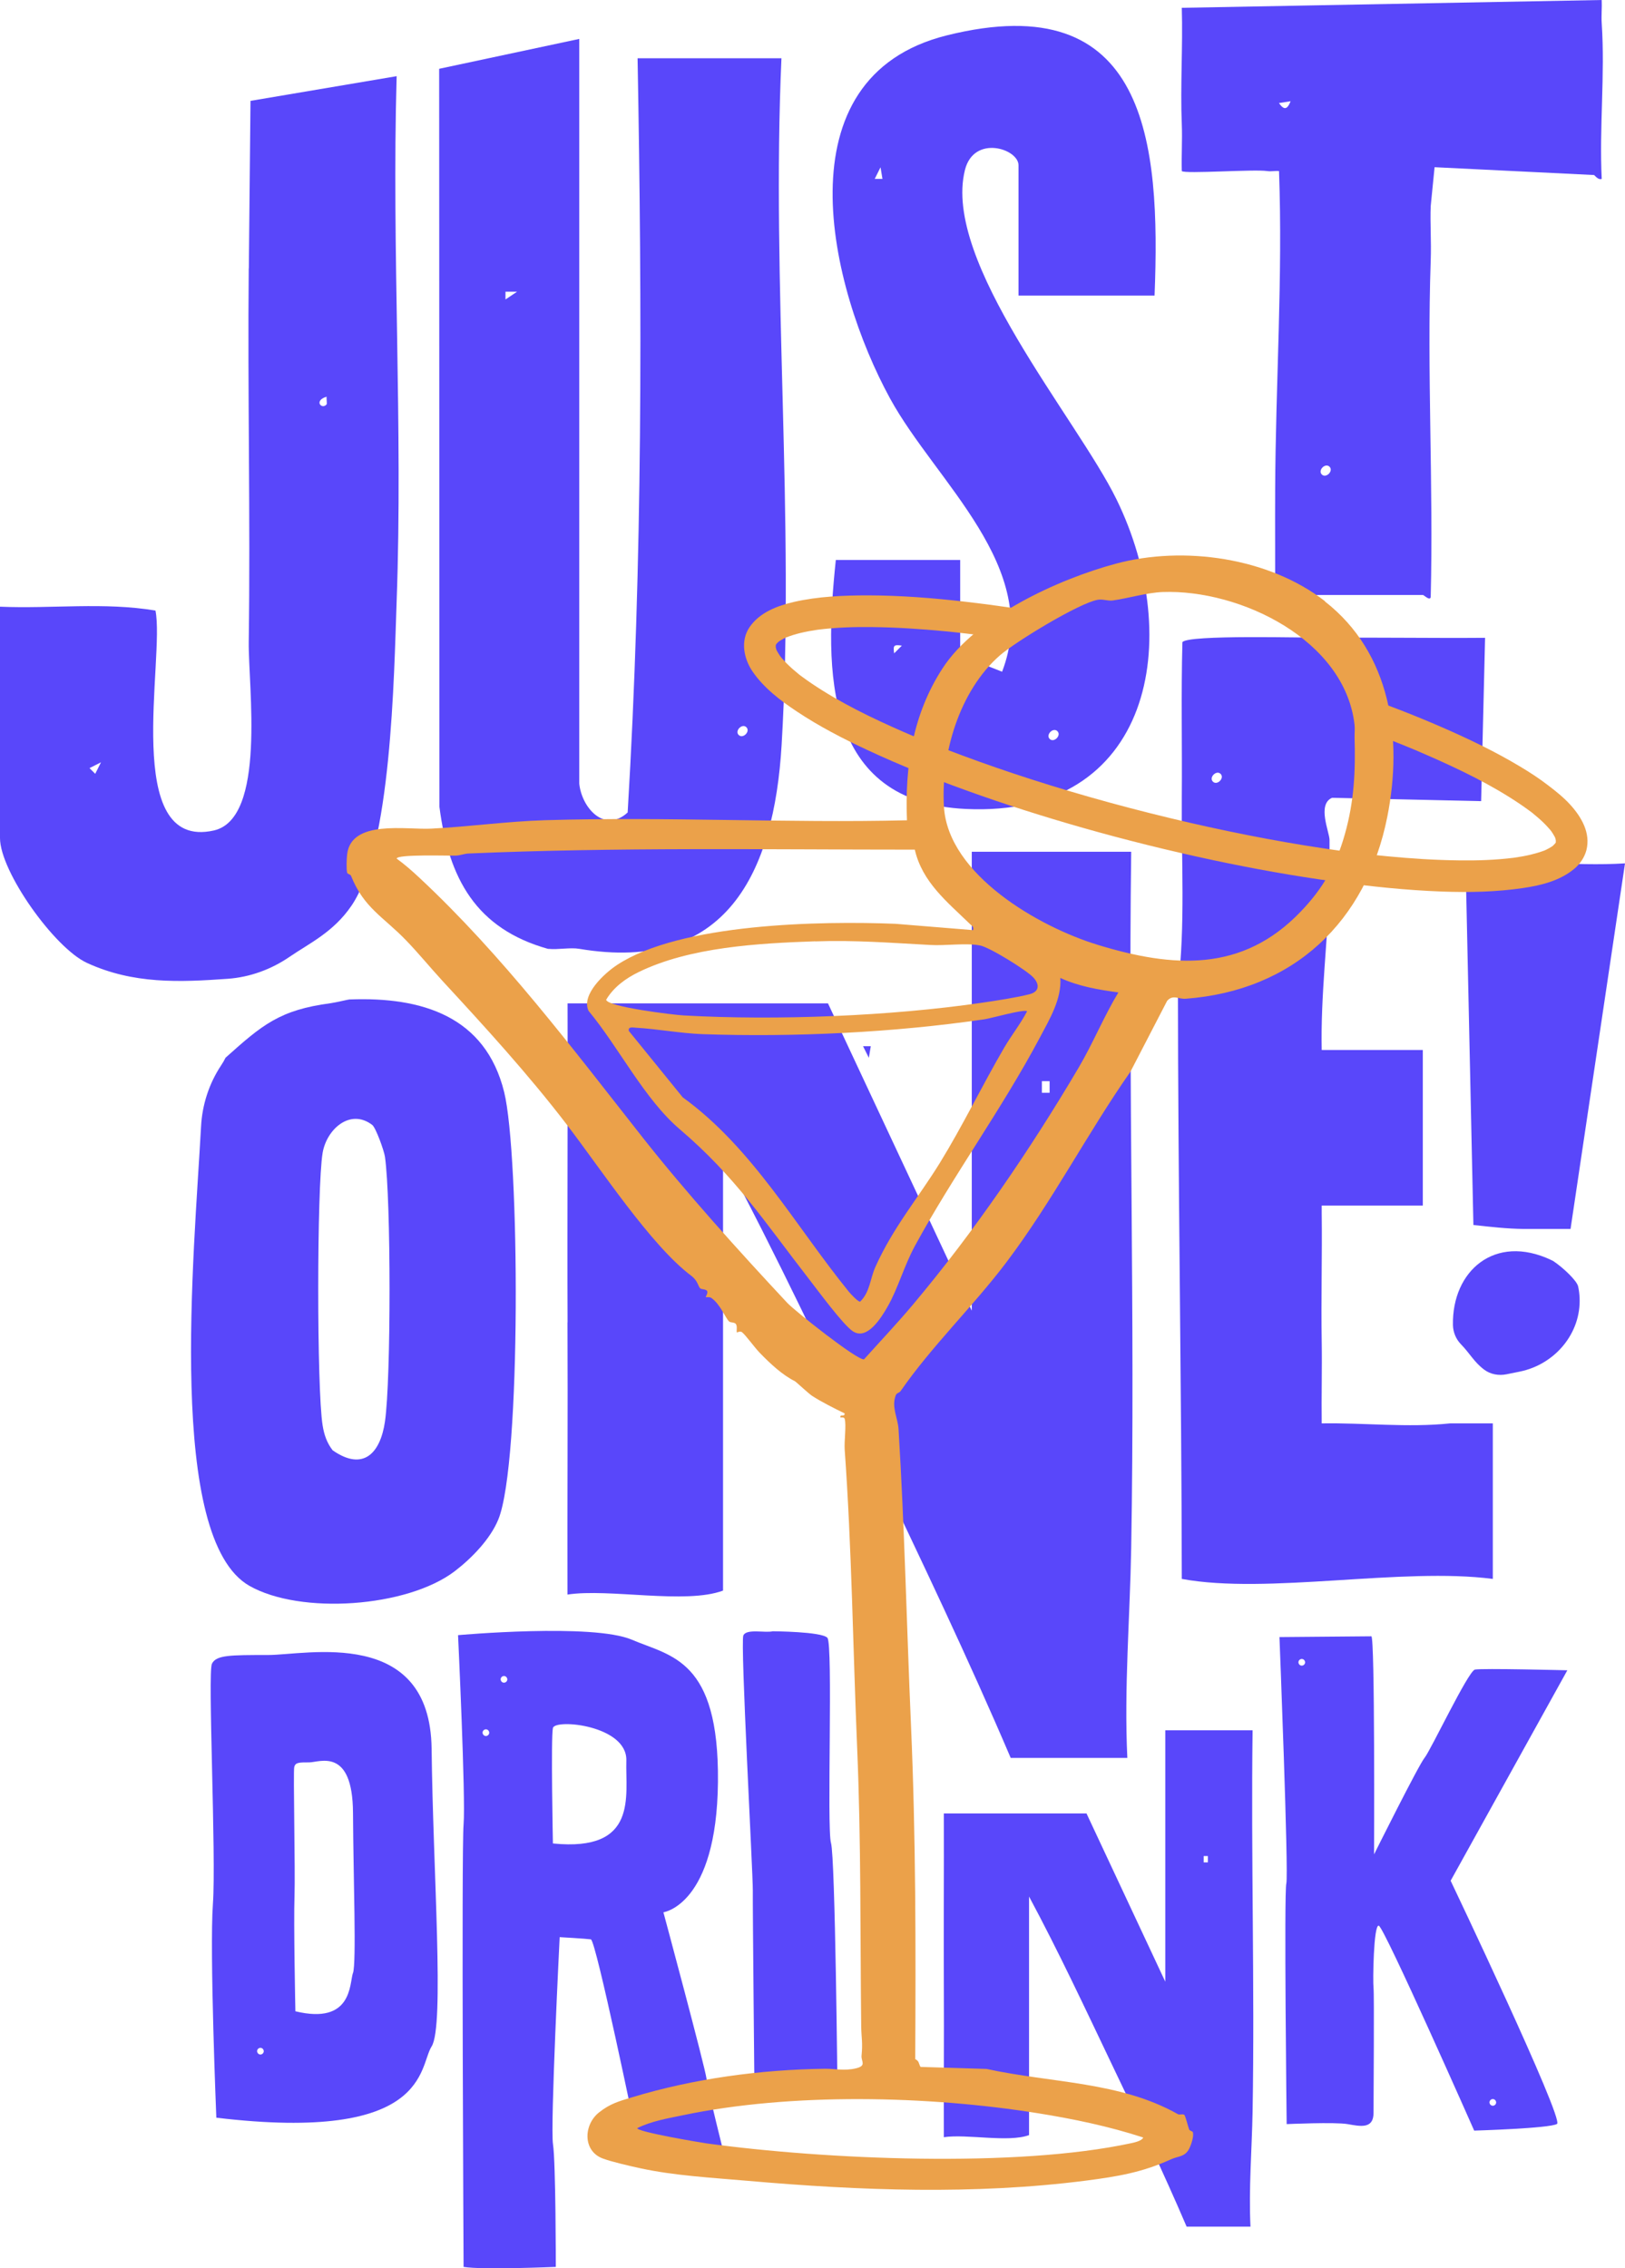
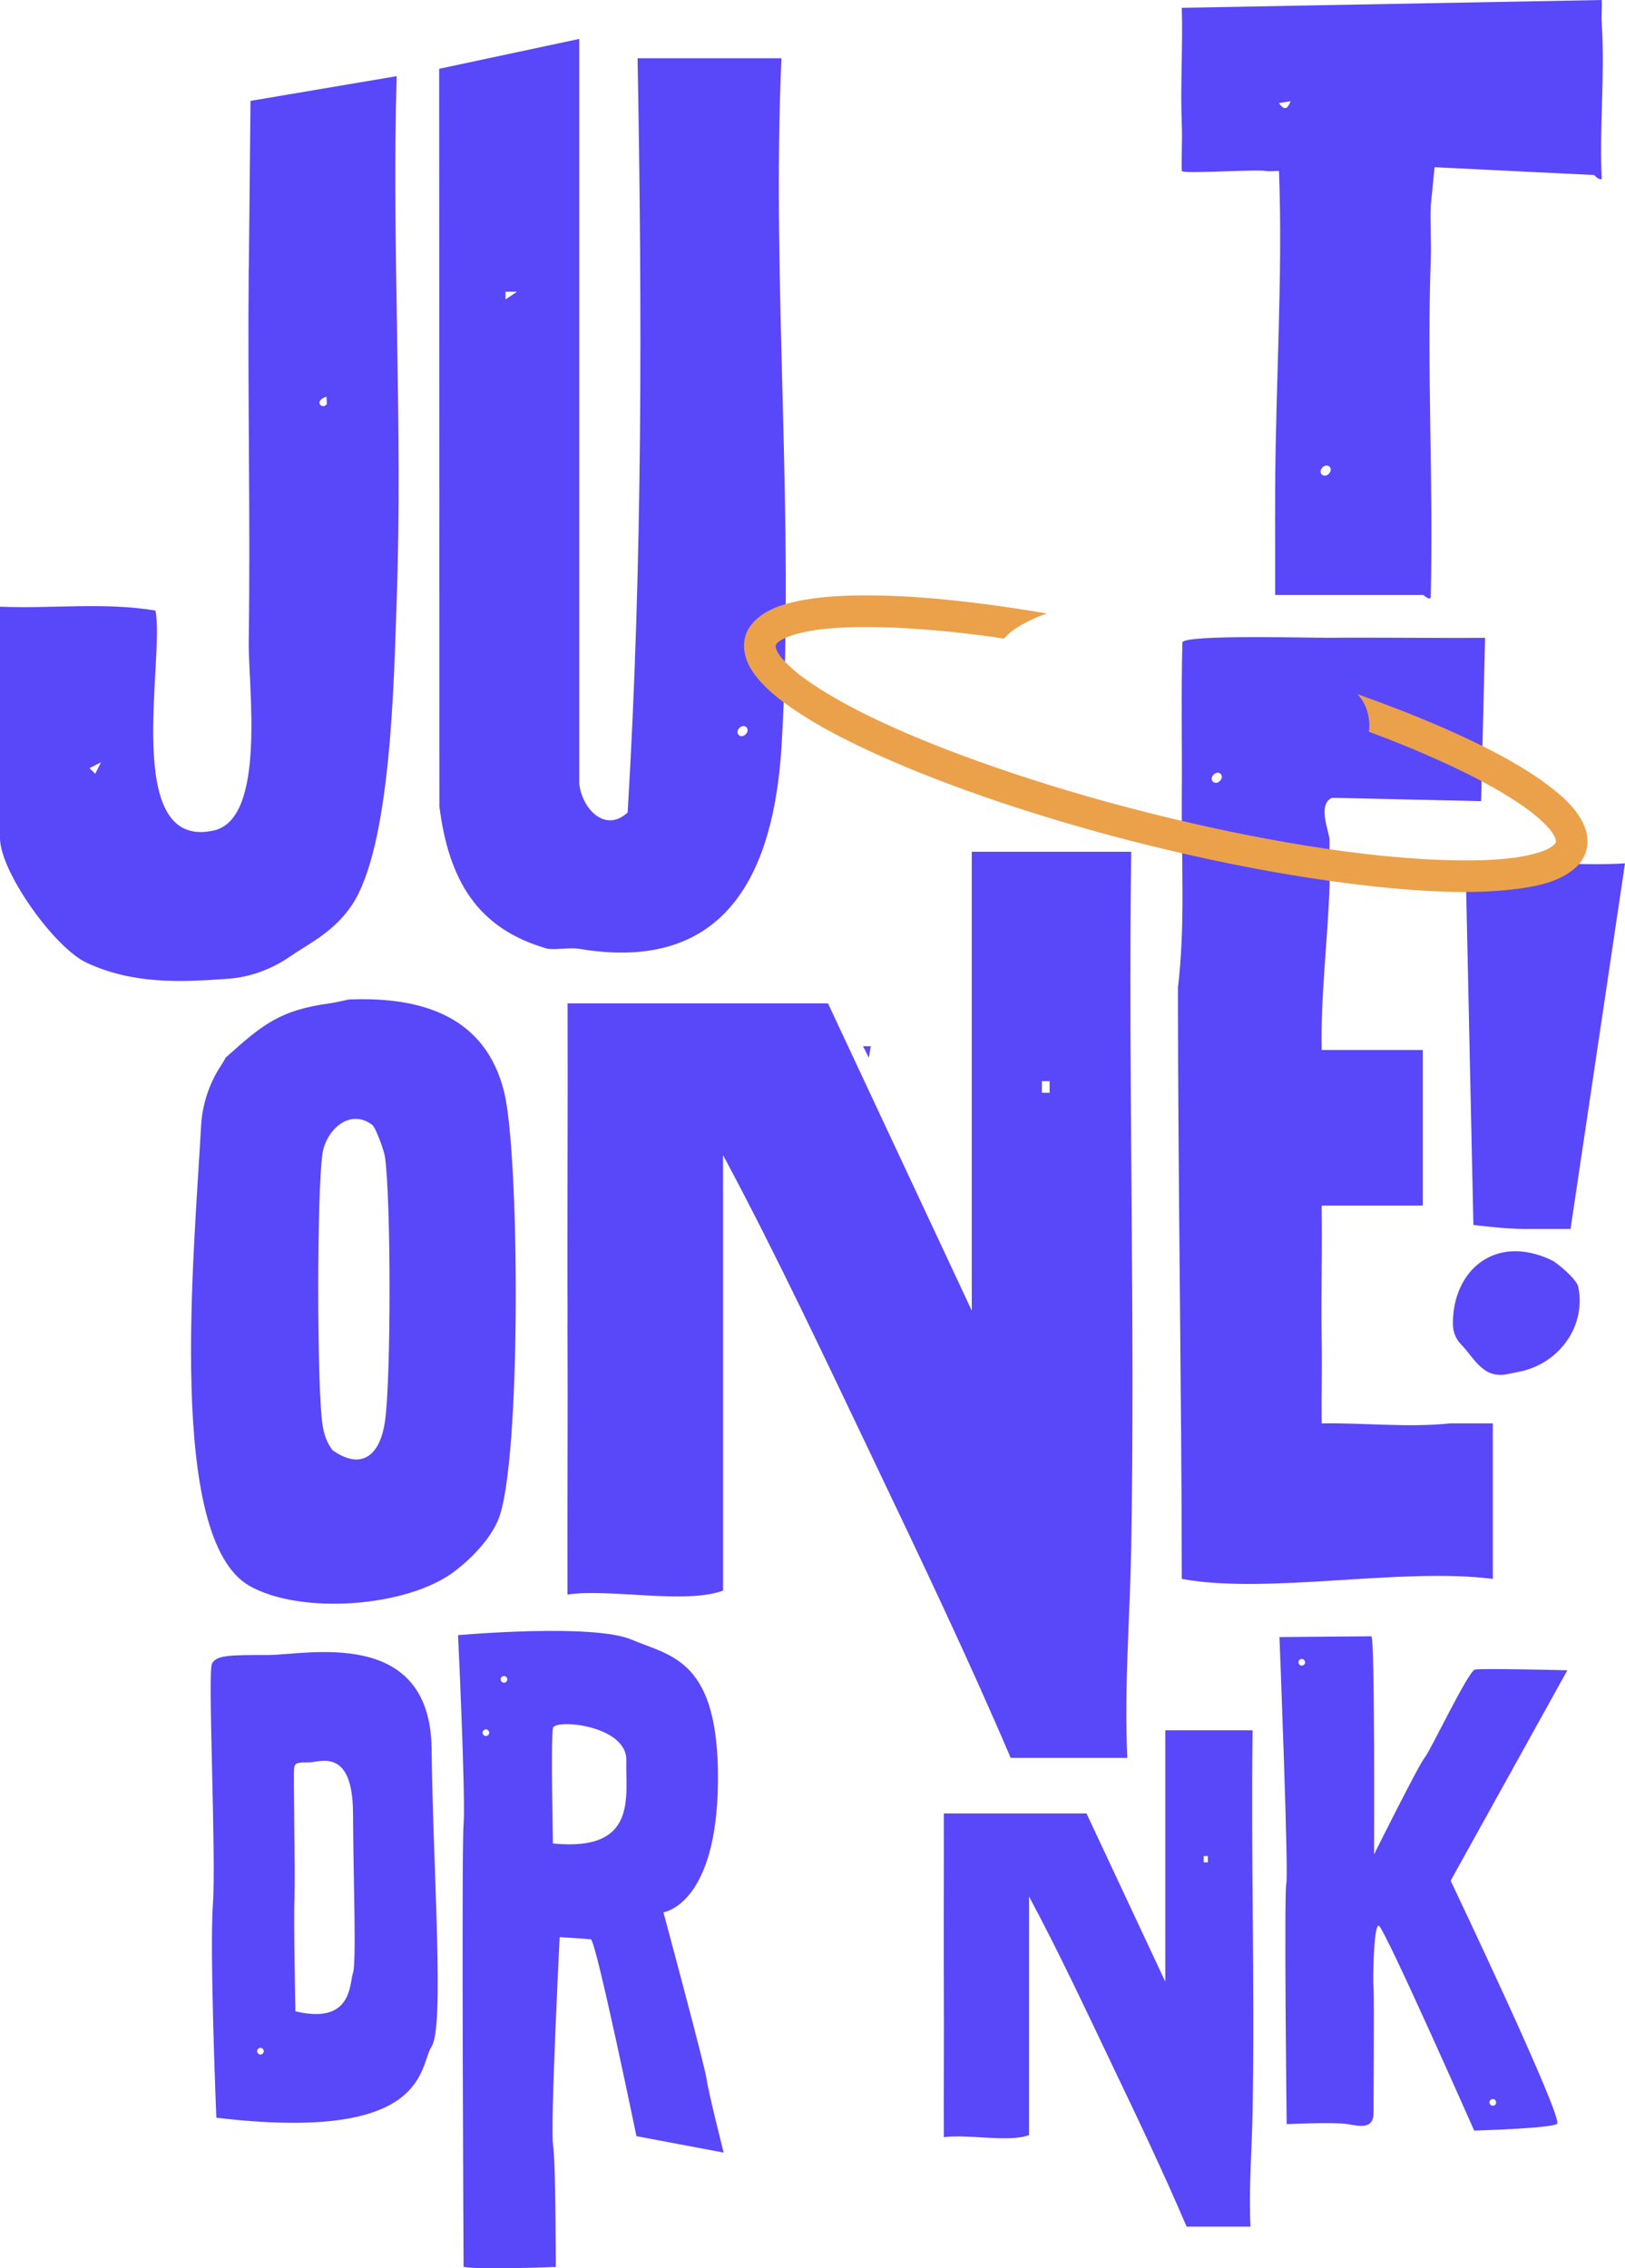
<svg xmlns="http://www.w3.org/2000/svg" id="katman_2" data-name="katman 2" viewBox="0 0 185.01 258.16">
  <defs>
    <style>
      .cls-1 {
        fill: #5947fa;
      }

      .cls-2 {
        fill: #eba14a;
      }
    </style>
  </defs>
  <g id="Layer_1" data-name="Layer 1">
    <g>
-       <path class="cls-1" d="M87.98,185.66c-.88.21-3-.33-3.35.48s1.1,27.11,1.08,29.04.19,23.21.19,23.21c0,0,3.03-.23,5.01-.44s4.44.19,4.44.19c0,0-.25-26.72-.74-28.39s.25-22.64-.41-23.35-6.21-.74-6.21-.74Z" />
      <path class="cls-1" d="M107.46,226.27c-.03-6.62.02-13.26,0-19.88h16.24l8.97,19.15v-28.61h9.94c-.19,14.45.25,28.94,0,43.4-.08,4.35-.45,8.73-.24,13.09h-7.27c-2.63-6.15-5.59-12.37-8.49-18.42-3.06-6.41-6.09-12.89-9.45-19.15v27.15c-2.34.87-7.09-.15-9.7.24-.02-5.65.03-11.32,0-16.97ZM137.52,211.24h-.48v.72h.48v-.72Z" />
      <g>
        <path class="cls-1" d="M64.62,150.49c-.05-12.09.04-24.2,0-36.29h29.65l16.37,34.97v-52.23h18.15c-.35,26.39.46,52.84,0,79.23-.14,7.94-.82,15.94-.44,23.9h-13.28c-4.8-11.24-10.21-22.58-15.49-33.64-5.59-11.7-11.13-23.53-17.26-34.97v49.57c-4.28,1.59-12.94-.27-17.71.45-.03-10.32.05-20.66,0-30.98ZM119.5,123.05h-.88v1.32h.88v-1.32Z" />
        <path class="cls-1" d="M150.93,72.59c6.04-.06,12.11.05,18.15,0l-.45,18.59-16.98-.38c-1.72.77-.28,3.91-.28,4.8-.02,1.76.06,3.55,0,5.31-.21,6.17-1.02,12.39-.89,18.59h11.51v17.71s-11.51,0-11.51,0v.88c.06,4.86-.08,9.75,0,14.61.05,3.09-.04,6.21,0,9.3,4.82-.08,9.8.5,14.61,0h4.87v17.7c-10.34-1.35-25.66,1.8-35.41,0-.03-22.43-.43-44.86-.44-67.28.86-7.16.38-14.49.44-21.69.05-5.87-.09-11.77.07-17.64.54-.88,14.1-.49,16.31-.51ZM138.97,88.08c-.48-.48-1.36.4-.88.88s1.36-.4.88-.88Z" />
        <path class="cls-1" d="M28.33,30.54l.19-19.06,16.64-2.81c-.57,19.87.72,39.87,0,59.73-.31,8.69-.59,28.02-5.15,34.69-2.06,3.02-4.82,4.28-7.06,5.82-2.09,1.43-4.51,2.31-7.03,2.49-5.49.39-10.74.62-16.02-1.81-3.71-1.7-9.9-10.41-9.9-14.21v-26.33c5.88.25,11.86-.54,17.7.44,1.1,5.38-3.93,27.4,6.64,25.03,6.02-1.35,3.91-16.43,3.98-21.49.2-14.15-.14-28.34,0-42.49ZM37.18,46.03c.07-.08-.02-.61,0-.88-1.5.45-.54,1.51,0,.88ZM11.5,86.76l-1.31.66.65.65.66-1.31Z" />
        <path class="cls-1" d="M39.83,113.75c8.21-.31,15.44,1.91,17.57,10.54,1.76,7.12,1.97,42.19-.66,48.63-.92,2.26-3.06,4.44-4.95,5.89-5.43,4.15-17.59,4.98-23.39,1.68-9.44-5.37-6.31-37.56-5.51-52.28.13-2.48.91-4.88,2.28-6.95.2-.3.37-.59.51-.88,4.17-3.73,6.14-5.43,11.95-6.2.65-.09,2.06-.44,2.21-.44ZM42.38,128.03c-2.52-1.92-5.2.5-5.65,3.19-.66,3.97-.67,26.88,0,31,.17,1.07.48,1.98,1.14,2.84,3.5,2.44,5.44.32,5.96-3.28.7-4.85.69-25.24,0-30.11-.1-.71-1.04-3.32-1.45-3.64Z" />
        <path class="cls-1" d="M134.55,14.17c-.18-4.41.13-8.87,0-13.28l47.81-.89c.04.88-.06,1.78,0,2.66.39,5.82-.29,11.86,0,17.7-.41.17-.84-.46-.88-.44l-18.15-.89-.44,4.43c-.08,1.83.08,4,0,6.2-.44,12.73.32,25.55,0,38.28-.07.52-.83-.27-.89-.22h-16.82c.01-3.98-.02-7.97,0-11.95.05-12.12.88-24.18.44-36.3-.43-.05-.9.07-1.33,0-1.55-.23-9.4.35-9.74,0-.05-1.76.07-3.55,0-5.31ZM146.94,11.52l-1.33.21c.59.84.95.75,1.33-.21ZM151.37,53.12c-.48-.48-1.36.4-.88.88s1.36-.4.88-.88Z" />
        <path class="cls-1" d="M166.86,98.26c5.79-.52,12.28.38,18.15,0l-6.2,41.61c-1.77-.01-3.55.01-5.31,0-1.96-.02-3.81-.24-5.75-.45l-.89-41.16Z" />
        <path class="cls-1" d="M176.6,143.41c.24.11-.14-.08.24.11,1.19.8,2.69,2.25,2.83,2.88.1.43.15.86.17,1.28.19,4.06-2.8,7.6-6.79,8.42l-1.53.31c-.89.18-1.84.01-2.56-.54-1.14-.86-1.6-1.82-2.64-2.89-.56-.58-.88-1.36-.9-2.17-.12-6.15,4.75-10.44,11.18-7.41Z" />
        <path class="cls-1" d="M62.41,108c-8.2-2.3-11.32-7.98-12.38-16.17l-.03-84,15.95-3.4v84.76c.29,2.78,2.9,5.68,5.51,3.28,1.71-28.5,1.65-57.22,1.13-85.84h16.38c-1.15,25.65,1.53,52.64.02,78.14-.86,14.57-6.29,26.03-23.03,23.22-1.05-.18-2.43.12-3.54,0ZM58.87,33.2h-1.32s0,.88,0,.88l1.32-.88ZM84.98,82.77c-.48-.48-1.36.4-.88.88s1.36-.4.88-.88Z" />
-         <path class="cls-1" d="M131.45,33.64h-15.49v-14.83c0-1.88-5.08-3.52-6.1.54-2.61,10.44,12.72,28.25,17.24,37.45,7.79,15.88,4.13,36.27-17.13,35.27-16.19-.76-16.15-15.6-14.81-28.34h14.16v10.84l4.77,1.88c4.58-11.87-7.54-21.57-12.75-31.09-6.9-12.62-12.71-36.58,6.48-41.34,22.8-5.66,24.32,12.15,23.63,29.6ZM100.47,20.36l-.22-1.32-.66,1.32h.88ZM102.68,73.48c-.92-.13-1.01-.04-.88.88l.88-.88ZM120.39,83.22c-.48-.48-1.36.4-.88.88s1.36-.4.88-.88Z" />
        <polygon class="cls-1" points="99.14 119.07 98.92 120.39 98.26 119.07 99.14 119.07" />
      </g>
      <g>
        <path class="cls-2" d="M178.8,91.61c-.77-.85-1.66-1.56-2.57-2.25-1-.77-2.06-1.46-3.15-2.11-2.83-1.7-5.82-3.13-8.84-4.45-3.18-1.39-6.42-2.63-9.69-3.8,1.06,1.12,1.5,2.74,1.31,4.28.01,0,.03,0,.04.02,1.22.45,2.44.92,3.64,1.41.58.23,1.15.47,1.73.71.04.02.07.03.11.05.11.05.23.1.34.15.29.12.57.25.86.37,3.61,1.58,7.22,3.32,10.49,5.53.31.21.62.43.92.65.12.09.25.18.37.27.05.04.09.07.14.11.49.4.97.81,1.41,1.26.19.2.38.4.56.61.02.02.04.05.06.07.05.06.09.12.14.19.12.18.23.36.33.55-.11-.23-.01-.06.05.1.03.06.05.11.08.17h0c-.03-.06-.05-.11-.08-.16,0,.02.01.04.02.05.03.08.04.16.06.25,0,.07,0,.14,0,.21,0,.01,0,.02,0,.03-.02.03-.04.07-.06.1-.09.1-.18.19-.27.28-.05.03-.09.07-.14.1-.18.12-.38.22-.57.32-.07.03-.14.06-.21.1-.02,0-.03.01-.05.02-.51.19-1.03.34-1.56.47-.63.15-1.26.26-1.9.35-2.07.26-4.16.33-6.25.3-2.74-.03-5.48-.21-8.21-.47-1.67-.16-3.34-.36-5.01-.58-5.85-.8-11.67-1.91-17.43-3.23-6.08-1.4-12.1-3.03-18.04-4.94-2.64-.85-5.27-1.75-7.87-2.72-1.22-.45-2.44-.92-3.65-1.41-.58-.23-1.15-.47-1.73-.71-.04-.02-.07-.03-.11-.05-.11-.05-.23-.1-.34-.14-.29-.12-.57-.25-.86-.37-3.61-1.58-7.22-3.32-10.49-5.53-.31-.21-.62-.43-.92-.65-.12-.09-.25-.18-.37-.27-.05-.04-.09-.07-.14-.11-.49-.4-.97-.81-1.41-1.26-.19-.2-.38-.4-.56-.61-.02-.02-.04-.05-.06-.07-.05-.06-.09-.12-.14-.19-.12-.18-.23-.36-.33-.55.11.23.01.06-.05-.1-.03-.06-.05-.11-.08-.17h0c.03.06.05.11.08.16,0-.02-.01-.04-.02-.05-.03-.08-.04-.16-.06-.25,0-.06,0-.11,0-.17,0-.03.01-.06.02-.1.02-.03.04-.07.06-.1.04-.04.08-.09.12-.13.05-.05.1-.09.14-.13.17-.12.35-.22.53-.32.1-.06.21-.11.32-.16,0,0,.01,0,.02,0,.51-.2,1.03-.36,1.56-.49.66-.16,1.33-.28,2-.38,2.07-.26,4.16-.33,6.24-.3,2.74.03,5.48.21,8.21.47,1.67.16,3.34.36,5.01.58.59.08,1.18.18,1.77.26.34-.4.73-.76,1.17-1.05,1.13-.76,2.39-1.36,3.7-1.81-3.06-.52-6.14-.98-9.23-1.33-3.69-.43-7.41-.72-11.13-.73-2.8,0-5.67.12-8.41.74-1.92.44-3.94,1.2-5.09,2.89-1.05,1.55-.65,3.56.34,5.02,1.29,1.89,3.18,3.32,5.06,4.57,2.54,1.69,5.27,3.1,8.04,4.39,3.69,1.72,7.47,3.23,11.3,4.61,4.35,1.57,8.77,2.97,13.23,4.24,4.89,1.39,9.82,2.61,14.79,3.67,4.6.98,9.24,1.81,13.91,2.45,4.05.55,8.11.98,12.19,1.13,3.08.11,6.16.05,9.21-.4,2.07-.3,4.23-.84,5.86-2.21.64-.54,1.15-1.3,1.36-2.12.48-1.95-.56-3.73-1.82-5.13Z" />
        <path class="cls-2" d="M176.57,94.53c.1.12.15.21,0,0h0Z" />
        <path class="cls-2" d="M88.28,73.44s0-.01,0-.02c0-.01.01-.02.02-.03,0,.02-.01.03-.02.05Z" />
        <path class="cls-2" d="M88.35,73.34s0-.02,0-.03c.01-.02.03-.03.05-.05-.02.03-.04.05-.05.07Z" />
-         <path class="cls-2" d="M88.52,73.11c-.04.06-.08.11-.11.16.01-.02.02-.04.04-.06.02-.03.05-.07.07-.1Z" />
        <path class="cls-2" d="M88.27,73.43s0,.01,0,.02c0,0,0,0,0,0-.05.06-.04.03,0-.02Z" />
        <path class="cls-2" d="M88.88,74.73c-.09-.12-.15-.2,0,0h0Z" />
      </g>
      <path class="cls-1" d="M49.14,199.04c-.16-13.97-14.27-10.68-18.62-10.68s-5.89,0-6.39.99c-.5.99.5,21.93.11,27.34-.39,5.41.39,24.33.39,24.33,24.25,2.89,23.03-5.8,24.51-8.11s.16-19.9,0-33.87ZM29.65,233.83c-.21,0-.37-.18-.38-.38,0-.21.18-.38.38-.38.21,0,.37.17.38.38,0,.21-.18.38-.38.38ZM40.18,224.55c-.4,1.24-.07,5.92-6.55,4.36,0,0-.21-10.18-.1-13.09.1-2.91-.16-14.18-.03-14.71.13-.53.55-.53,1.71-.53s4.94-1.77,4.98,5.75c.04,7.52.4,16.99,0,18.23Z" />
      <path class="cls-1" d="M178.45,190.1s-9.77-.25-10.53-.08-5.05,9.22-5.73,10.04-5.75,10.99-5.75,10.99c0,0,.11-24.82-.31-24.82s-10.46.09-10.46.09c0,0,1.06,26.96.78,28.05-.27,1.08.04,27.38.04,27.38,0,0,5.51-.25,6.94,0s2.95.59,2.95-1.27.09-13.49,0-14.24c-.09-.75,0-7.16.59-7.08s10.87,23.33,10.87,23.33c0,0,8.59-.25,9.43-.76.84-.51-12.11-27.68-12.11-27.68l13.29-23.96ZM148.21,189.57c-.21,0-.37-.17-.38-.38,0-.21.18-.38.38-.38.21,0,.37.18.38.38,0,.21-.18.38-.38.38ZM169.96,238.9c.21,0,.37.17.38.38,0,.21-.18.38-.38.38-.21,0-.37-.18-.38-.38,0-.21.18-.38.38-.38Z" />
      <path class="cls-1" d="M80.44,236.59c-.17-1.36-4.91-18.95-4.91-18.95,0,0,6.07-.8,6.21-14.82.14-14.02-5.36-14.3-9.8-16.2-4.44-1.9-19.79-.52-19.79-.52,0,0,.88,18.6.63,21.53-.25,2.93,0,50.37,0,50.37,2.13.36,10.5,0,10.5,0,0,0,0-11.9-.32-13.96-.32-2.06.76-23.57.76-23.57,0,0,2.97.17,3.55.25s5.19,22.4,5.19,22.4l9.93,1.87s-1.78-7.04-1.95-8.4ZM55.32,197.58c-.21,0-.37-.18-.38-.38,0-.21.18-.38.38-.38.21,0,.37.17.38.38,0,.21-.18.38-.38.38ZM57.38,191.51c-.21,0-.37-.17-.38-.38,0-.21.18-.38.38-.38.21,0,.37.18.38.38,0,.21-.18.38-.38.38ZM62.95,209.81s-.24-12.06,0-13.14c.24-1.08,8.48-.31,8.36,3.71-.12,4.02,1.39,10.41-8.36,9.43Z" />
-       <path class="cls-2" d="M150.83,68.44c7.55,5.88,8.9,15.53,7.12,24.51-2.38,11.97-10.68,19.81-22.97,20.72-.82.06-1.42-.52-2.1.24l-4.17,8.05c-4.88,6.97-8.93,14.83-14.15,21.73-3.79,5.01-8.51,9.55-12.03,14.64-.13.19-.44.2-.54.46-.53,1.34.23,2.57.31,3.85.69,11.2.93,22.54,1.42,33.76.55,12.62.55,25.28.48,37.95.47.24.38.5.6.89l7.52.23c7.44,1.62,15.2,1.42,21.81,5.16.14.08.53-.06.7.06.13.1.44,1.36.55,1.65.08.21.41.19.44.36.11.47-.2,1.4-.43,1.85-.5.96-1.2.81-2.1,1.22-3.25,1.47-5.96,1.93-9.64,2.41-12.72,1.63-25.74,1.14-38.46.03-4.15-.36-8.45-.6-12.26-1.43-1.12-.24-3.31-.74-4.31-1.12-2.28-.85-2.2-3.83-.42-5.24,1.28-1.02,2.34-1.29,3.72-1.71,7.04-2.14,14.66-3.17,22.02-3.26,1.14-.01,2.18.26,3.48-.04s.6-.8.67-1.46c.15-1.48-.02-2-.04-3.32-.12-10.59-.01-21.09-.46-31.65-.48-11.32-.61-22.7-1.42-33.99-.07-.96.2-2.77,0-3.51-.05-.19-.32-.17-.48-.15-.12-.45.52,0,.47-.47-1.17-.57-2.61-1.29-3.68-1.98-.41-.26-1.83-1.6-1.98-1.68-1.43-.72-2.77-1.96-4.01-3.24-.58-.6-1.58-1.99-2-2.33-.25-.2-.57.05-.59.02-.09-.16.08-.67-.12-.96-.15-.22-.61-.14-.77-.29-.43-.4-1.01-1.99-2.04-2.69-.21-.14-.58-.04-.62-.08-.03-.02.31-.51.14-.72s-.62-.14-.78-.29c-.23-.22-.25-.85-1.02-1.43-4.6-3.46-10.27-12.13-14.17-17.21-4.38-5.72-9.31-11.11-14.15-16.35-1.39-1.51-2.71-3.13-4.13-4.6-2.61-2.71-4.81-3.68-6.28-7.36-.07-.17-.4-.18-.44-.35-.1-.43-.06-1.59,0-2.07.45-4.01,6.75-2.79,9.57-2.94,4.3-.22,8.64-.83,12.96-.96,13.71-.42,27.49.34,41.21.01-.25-6.16.66-12.09,4.06-17.31,3.79-5.83,13.13-10.13,19.74-11.9,7.71-2.07,17.41-.69,23.8,4.28ZM124.96,107.53c8.61,2.63,16.48,3.17,23.13-3.78,2.53-2.64,4.01-5.21,5.02-8.79,1.08-3.81,1.22-7.24,1.11-11.04-.01-.46.05-.98,0-1.42-1.09-9.67-13.02-15.44-21.85-15.12-1.79.07-3.85.7-5.67.96-.58.08-1.14-.18-1.71-.08-2.13.37-9.36,4.77-11.15,6.33-4.62,4.04-6.73,11.21-6.37,17.23.47,7.75,10.85,13.68,17.47,15.7ZM104.15,96.7c-16.95,0-33.92-.29-50.84.44-.45.02-.91.22-1.41.24-.74.03-6.71-.18-6.74.34.89.64,1.77,1.41,2.57,2.16,9.52,8.88,17.4,19.38,25.43,29.57,4.94,6.27,11.01,12.99,16.47,18.83.87.93,7.97,6.56,8.74,6.43,1.86-2.07,3.79-4.11,5.58-6.24,6.98-8.31,13.33-17.6,18.85-26.95,1.63-2.76,2.87-5.82,4.53-8.57-2.23-.3-4.55-.69-6.61-1.65.17,2.39-1.23,4.71-2.32,6.77-4.34,8.17-9.94,15.82-14.25,23.76-1.22,2.25-1.9,4.78-3.07,6.84-.72,1.26-2.33,3.91-3.96,2.86-1.11-.71-4.06-4.73-5.07-6.03-5.01-6.45-8.34-11.6-14.66-16.98-4.04-3.44-6.96-9.36-10.38-13.47-.88-1.85,1.86-4.32,3.25-5.23,7.2-4.74,23.18-5.02,31.69-4.68l8.84.72c.09-.39-.13-.48-.36-.7-2.56-2.49-5.43-4.75-6.28-8.47ZM92.8,107.13c-6.46.23-14.25.65-20.1,3.51-1.46.71-2.85,1.72-3.69,3.15.19.81,7.69,1.72,8.84,1.78,10.58.59,23.51.08,33.98-1.45,1.51-.22,3.99-.6,5.4-.97,1.15-.3,1.13-1.16.39-1.93-.78-.82-4.96-3.42-6.06-3.62-1.62-.3-3.89.05-5.62-.05-4.52-.24-8.56-.57-13.14-.41ZM116.93,115.09c-.35-.26-4.1.81-4.86.92-10.35,1.51-21.63,2.05-32.09,1.69-2.46-.09-5.2-.6-7.54-.73-.38-.02-.96-.17-.84.37l6.13,7.55c7.94,5.74,12.85,14.66,18.91,22.12.18.22,1.06,1.18,1.29,1.13,1.12-1.08,1.13-2.6,1.73-3.94,2.03-4.52,4.86-7.83,7.34-11.84,2.62-4.26,4.82-8.82,7.34-13.14.82-1.4,1.85-2.69,2.6-4.13ZM130.15,243.27c-3.91-1.27-7.93-2.11-11.99-2.76-12.49-2-28.08-2.36-40.46.24-1.73.36-3.57.67-5.15,1.46,0,.43,7.18,1.63,7.94,1.74,13.43,1.83,35.18,2.8,48.3-.03.33-.07,1.26-.27,1.36-.65Z" />
    </g>
  </g>
</svg>